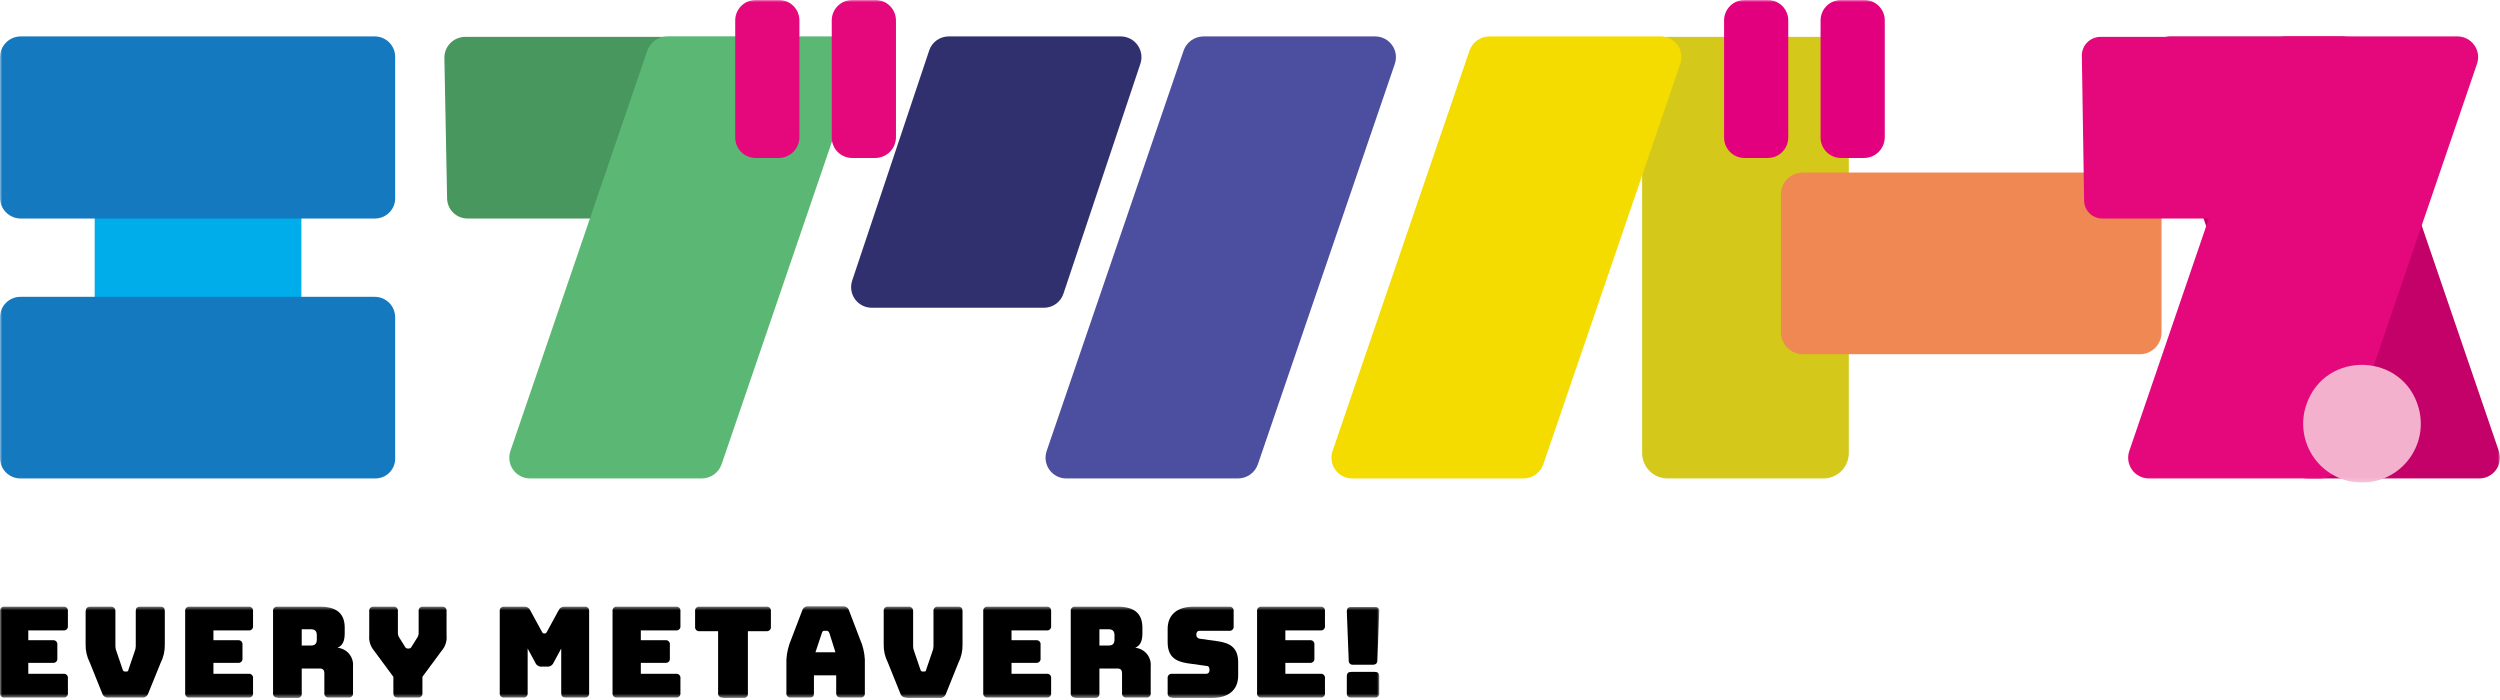
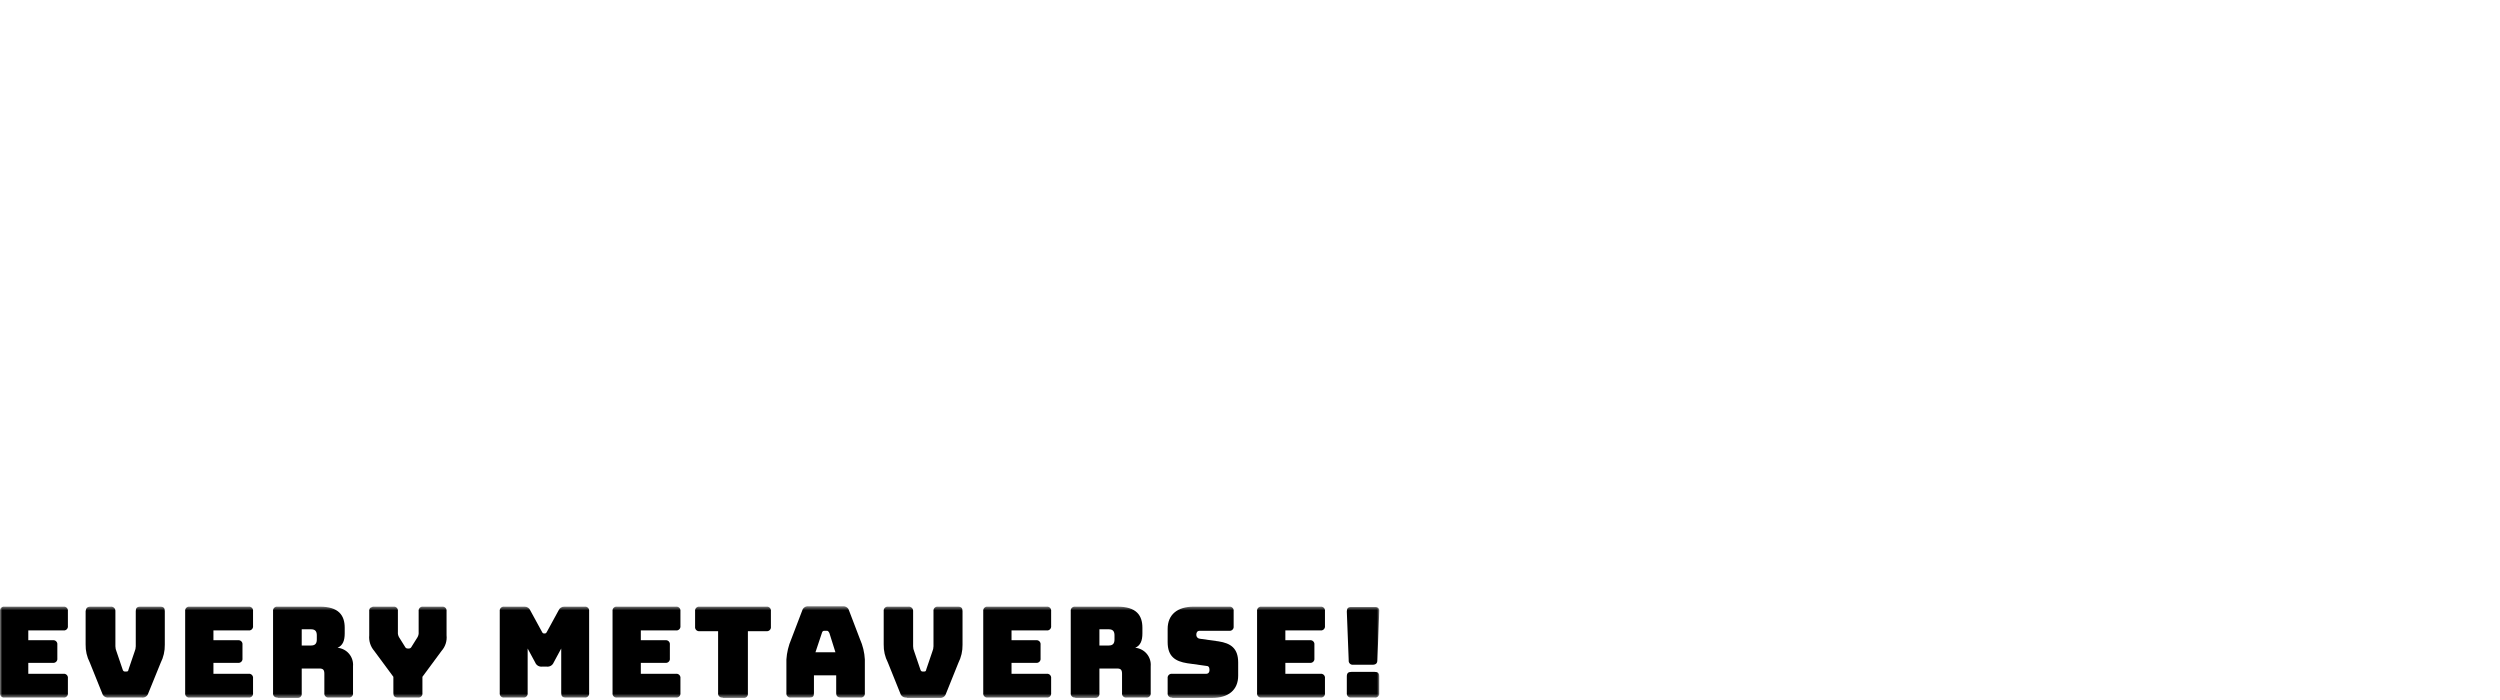
<svg xmlns="http://www.w3.org/2000/svg" width="600" height="168" viewBox="0 0 600 168" fill="none">
  <mask id="mask0_1943_3797" style="mask-type:luminance" maskUnits="userSpaceOnUse" x="0" y="145" width="332" height="23">
    <path d="M331.035 145.507H0V167.502H331.035V145.507Z" fill="white" />
  </mask>
  <g mask="url(#mask0_1943_3797)">
    <path d="M1.088 167.413C0.941 167.434 0.79 167.42 0.649 167.373C0.507 167.326 0.379 167.246 0.273 167.141C0.168 167.036 0.089 166.907 0.041 166.766C-0.006 166.624 -0.019 166.474 0.002 166.326V146.684C-0.019 146.536 -0.006 146.386 0.041 146.244C0.089 146.103 0.168 145.974 0.273 145.869C0.379 145.764 0.507 145.684 0.649 145.637C0.79 145.59 0.941 145.576 1.088 145.597H15.209C15.356 145.576 15.507 145.59 15.648 145.637C15.79 145.684 15.918 145.764 16.023 145.869C16.129 145.974 16.208 146.103 16.255 146.244C16.302 146.386 16.316 146.536 16.295 146.684V150.213C16.316 150.361 16.302 150.511 16.255 150.653C16.208 150.794 16.129 150.923 16.023 151.028C15.918 151.133 15.79 151.213 15.648 151.26C15.507 151.307 15.356 151.321 15.209 151.3H6.79V153.653H12.674C12.822 153.632 12.972 153.645 13.114 153.693C13.255 153.74 13.384 153.819 13.489 153.924C13.594 154.03 13.674 154.158 13.721 154.3C13.768 154.441 13.782 154.592 13.761 154.739V157.998C13.782 158.145 13.768 158.296 13.721 158.437C13.674 158.579 13.594 158.707 13.489 158.812C13.384 158.918 13.255 158.997 13.114 159.044C12.972 159.092 12.822 159.105 12.674 159.084H6.79V161.71H15.209C15.357 161.688 15.507 161.702 15.649 161.749C15.79 161.796 15.919 161.876 16.024 161.982C16.13 162.087 16.209 162.216 16.256 162.358C16.303 162.499 16.316 162.65 16.295 162.798V166.328C16.316 166.476 16.302 166.626 16.255 166.768C16.208 166.909 16.129 167.038 16.023 167.143C15.918 167.249 15.79 167.328 15.648 167.375C15.507 167.422 15.356 167.436 15.209 167.415L1.088 167.413Z" fill="black" />
    <path d="M26.071 167.413C25.738 167.457 25.399 167.381 25.117 167.199C24.835 167.016 24.628 166.739 24.532 166.416L21.546 158.994C20.855 157.652 20.513 156.158 20.55 154.649V146.684C20.64 145.959 20.912 145.597 21.727 145.597H26.524C26.675 145.575 26.83 145.588 26.976 145.633C27.122 145.679 27.257 145.756 27.369 145.861C27.482 145.965 27.569 146.093 27.626 146.235C27.682 146.377 27.706 146.531 27.696 146.684V155.102C27.699 155.539 27.791 155.97 27.967 156.369L29.415 160.624C29.505 160.986 29.686 161.167 29.958 161.167H30.32C30.682 161.167 30.773 161.077 30.863 160.624L32.312 156.369C32.488 155.97 32.58 155.539 32.583 155.102V146.684C32.583 145.959 32.855 145.597 33.669 145.597H38.466C39.28 145.597 39.552 145.959 39.552 146.684V154.74C39.579 156.248 39.237 157.739 38.556 159.085L35.575 166.418C35.48 166.741 35.273 167.018 34.99 167.201C34.708 167.383 34.37 167.459 34.037 167.415L26.071 167.413Z" fill="black" />
    <path d="M45.526 167.412C45.378 167.434 45.228 167.42 45.086 167.373C44.945 167.326 44.816 167.246 44.711 167.141C44.605 167.036 44.526 166.907 44.479 166.766C44.432 166.624 44.418 166.474 44.439 166.326V146.684C44.418 146.536 44.432 146.386 44.479 146.244C44.526 146.103 44.605 145.974 44.711 145.869C44.816 145.763 44.945 145.684 45.086 145.637C45.228 145.59 45.378 145.576 45.526 145.597H59.642C59.79 145.576 59.94 145.59 60.081 145.637C60.223 145.684 60.351 145.763 60.457 145.869C60.562 145.974 60.642 146.103 60.689 146.244C60.736 146.386 60.749 146.536 60.728 146.684V150.213C60.749 150.361 60.736 150.511 60.689 150.653C60.642 150.794 60.562 150.922 60.457 151.028C60.351 151.133 60.223 151.213 60.081 151.26C59.94 151.307 59.79 151.32 59.642 151.299H51.224V153.653H57.108C57.255 153.632 57.406 153.645 57.547 153.692C57.688 153.74 57.817 153.819 57.922 153.924C58.028 154.03 58.107 154.158 58.154 154.3C58.201 154.441 58.215 154.591 58.194 154.739V157.998C58.215 158.145 58.201 158.296 58.154 158.437C58.107 158.578 58.028 158.707 57.922 158.812C57.817 158.918 57.688 158.997 57.547 159.044C57.406 159.091 57.255 159.105 57.108 159.084H51.224V161.709H59.642C59.79 161.688 59.94 161.702 60.081 161.749C60.223 161.796 60.351 161.875 60.457 161.981C60.562 162.086 60.642 162.215 60.689 162.356C60.736 162.498 60.749 162.648 60.728 162.796V166.326C60.749 166.474 60.736 166.624 60.689 166.766C60.642 166.907 60.562 167.036 60.457 167.141C60.351 167.246 60.223 167.326 60.081 167.373C59.94 167.42 59.79 167.434 59.642 167.412H45.526Z" fill="black" />
    <path d="M66.619 167.412C66.472 167.434 66.321 167.42 66.18 167.373C66.038 167.326 65.91 167.246 65.805 167.141C65.699 167.036 65.62 166.907 65.573 166.766C65.526 166.624 65.512 166.474 65.533 166.326V146.684C65.512 146.536 65.526 146.386 65.573 146.244C65.62 146.103 65.699 145.974 65.805 145.869C65.91 145.763 66.038 145.684 66.18 145.637C66.321 145.59 66.472 145.576 66.619 145.597H76.757C81.283 145.597 82.731 147.68 82.731 150.666V152.025C82.731 153.744 82.279 154.921 81.012 155.464C82.091 155.562 83.088 156.084 83.783 156.915C84.479 157.746 84.817 158.819 84.724 159.899V166.326C84.745 166.474 84.731 166.624 84.684 166.766C84.637 166.907 84.558 167.036 84.452 167.141C84.347 167.246 84.218 167.326 84.077 167.373C83.936 167.42 83.785 167.434 83.638 167.412H78.931C78.783 167.434 78.633 167.42 78.491 167.373C78.35 167.326 78.221 167.246 78.116 167.141C78.011 167.036 77.931 166.907 77.884 166.766C77.837 166.624 77.823 166.474 77.844 166.326V161.709C77.844 160.804 77.572 160.442 76.667 160.442H72.413V166.418C72.434 166.566 72.421 166.716 72.374 166.858C72.327 166.999 72.247 167.128 72.142 167.233C72.037 167.338 71.908 167.418 71.767 167.465C71.625 167.512 71.475 167.526 71.327 167.505H66.62L66.619 167.412ZM72.412 154.921H74.675C75.761 154.921 76.033 154.287 76.033 153.473V152.477C76.033 151.661 75.762 151.028 74.676 151.028H72.413L72.412 154.921Z" fill="black" />
-     <path d="M95.496 167.412C94.68 167.412 94.409 167.05 94.409 166.326V162.434L89.793 156.187C89.358 155.68 89.029 155.09 88.826 154.452C88.624 153.814 88.553 153.143 88.616 152.477V146.684C88.595 146.536 88.609 146.386 88.656 146.244C88.703 146.103 88.782 145.974 88.888 145.869C88.993 145.763 89.122 145.684 89.263 145.637C89.404 145.59 89.555 145.576 89.702 145.597H94.409C94.557 145.576 94.707 145.59 94.849 145.637C94.99 145.684 95.119 145.763 95.224 145.869C95.329 145.974 95.409 146.103 95.456 146.244C95.503 146.386 95.517 146.536 95.496 146.684V151.662C95.455 152.103 95.55 152.545 95.769 152.929L97.127 155.101C97.308 155.463 97.489 155.644 97.851 155.644H98.122C98.484 155.644 98.665 155.463 98.846 155.101L100.205 152.929C100.423 152.544 100.517 152.102 100.476 151.661V146.684C100.454 146.536 100.468 146.386 100.515 146.244C100.562 146.103 100.642 145.974 100.747 145.869C100.852 145.763 100.981 145.684 101.122 145.637C101.264 145.59 101.414 145.576 101.562 145.597H106.088C106.235 145.576 106.386 145.59 106.527 145.637C106.668 145.684 106.797 145.763 106.902 145.869C107.008 145.974 107.087 146.103 107.134 146.244C107.181 146.386 107.195 146.536 107.174 146.684V152.477C107.245 153.143 107.177 153.817 106.974 154.455C106.772 155.094 106.439 155.684 105.997 156.187L101.381 162.434V166.326C101.402 166.474 101.388 166.624 101.341 166.766C101.294 166.907 101.215 167.036 101.109 167.141C101.004 167.246 100.875 167.326 100.734 167.373C100.592 167.42 100.442 167.434 100.295 167.412H95.498" fill="black" />
+     <path d="M95.496 167.412C94.68 167.412 94.409 167.05 94.409 166.326V162.434L89.793 156.187C89.358 155.68 89.029 155.09 88.826 154.452C88.624 153.814 88.553 153.143 88.616 152.477V146.684C88.595 146.536 88.609 146.386 88.656 146.244C88.703 146.103 88.782 145.974 88.888 145.869C89.404 145.59 89.555 145.576 89.702 145.597H94.409C94.557 145.576 94.707 145.59 94.849 145.637C94.99 145.684 95.119 145.763 95.224 145.869C95.329 145.974 95.409 146.103 95.456 146.244C95.503 146.386 95.517 146.536 95.496 146.684V151.662C95.455 152.103 95.55 152.545 95.769 152.929L97.127 155.101C97.308 155.463 97.489 155.644 97.851 155.644H98.122C98.484 155.644 98.665 155.463 98.846 155.101L100.205 152.929C100.423 152.544 100.517 152.102 100.476 151.661V146.684C100.454 146.536 100.468 146.386 100.515 146.244C100.562 146.103 100.642 145.974 100.747 145.869C100.852 145.763 100.981 145.684 101.122 145.637C101.264 145.59 101.414 145.576 101.562 145.597H106.088C106.235 145.576 106.386 145.59 106.527 145.637C106.668 145.684 106.797 145.763 106.902 145.869C107.008 145.974 107.087 146.103 107.134 146.244C107.181 146.386 107.195 146.536 107.174 146.684V152.477C107.245 153.143 107.177 153.817 106.974 154.455C106.772 155.094 106.439 155.684 105.997 156.187L101.381 162.434V166.326C101.402 166.474 101.388 166.624 101.341 166.766C101.294 166.907 101.215 167.036 101.109 167.141C101.004 167.246 100.875 167.326 100.734 167.373C100.592 167.42 100.442 167.434 100.295 167.412H95.498" fill="black" />
    <path d="M121.026 167.412C120.878 167.434 120.728 167.42 120.586 167.373C120.445 167.326 120.316 167.246 120.211 167.141C120.105 167.036 120.026 166.907 119.979 166.766C119.932 166.624 119.918 166.474 119.939 166.326V146.684C119.918 146.536 119.932 146.386 119.979 146.244C120.026 146.103 120.105 145.974 120.211 145.869C120.316 145.763 120.445 145.684 120.586 145.637C120.728 145.59 120.878 145.576 121.026 145.597H125.91C126.202 145.592 126.488 145.676 126.731 145.838C126.974 145.999 127.161 146.231 127.269 146.502L129.984 151.48C130.165 151.842 130.256 152.024 130.527 152.024H130.798C131.07 152.024 131.16 151.842 131.341 151.48L134.057 146.502C134.164 146.231 134.352 145.999 134.595 145.837C134.839 145.675 135.125 145.592 135.417 145.597H140.305C140.453 145.576 140.603 145.59 140.745 145.637C140.886 145.684 141.014 145.763 141.12 145.869C141.225 145.974 141.305 146.103 141.352 146.244C141.399 146.386 141.412 146.536 141.391 146.684V166.326C141.412 166.474 141.399 166.624 141.352 166.766C141.305 166.907 141.225 167.036 141.12 167.141C141.014 167.246 140.886 167.326 140.745 167.373C140.603 167.42 140.453 167.434 140.305 167.412H135.779C134.965 167.412 134.693 167.05 134.693 166.326V155.645L132.883 158.995C132.757 159.316 132.529 159.586 132.235 159.766C131.941 159.946 131.596 160.025 131.253 159.991H130.076C129.733 160.025 129.389 159.946 129.095 159.766C128.8 159.586 128.573 159.316 128.447 158.995L126.637 155.645V166.326C126.658 166.474 126.644 166.624 126.597 166.766C126.55 166.907 126.47 167.036 126.365 167.141C126.26 167.246 126.131 167.326 125.99 167.373C125.848 167.42 125.698 167.434 125.55 167.412H121.025" fill="black" />
    <path d="M148.096 167.412C147.948 167.434 147.798 167.42 147.656 167.373C147.515 167.326 147.387 167.246 147.281 167.141C147.176 167.036 147.096 166.907 147.049 166.766C147.002 166.624 146.989 166.474 147.01 166.326V146.684C146.989 146.536 147.002 146.386 147.049 146.244C147.096 146.103 147.176 145.974 147.281 145.869C147.387 145.763 147.515 145.684 147.656 145.637C147.798 145.59 147.948 145.576 148.096 145.597H162.217C162.364 145.576 162.515 145.59 162.656 145.637C162.797 145.684 162.926 145.763 163.031 145.869C163.137 145.974 163.216 146.103 163.263 146.244C163.31 146.386 163.324 146.536 163.303 146.684V150.213C163.324 150.361 163.31 150.511 163.263 150.653C163.216 150.794 163.137 150.922 163.031 151.028C162.926 151.133 162.797 151.213 162.656 151.26C162.515 151.307 162.364 151.32 162.217 151.299H153.798V153.653H159.682C159.83 153.632 159.98 153.645 160.122 153.692C160.263 153.74 160.391 153.819 160.497 153.924C160.602 154.03 160.682 154.158 160.729 154.3C160.776 154.441 160.789 154.591 160.768 154.739V157.998C160.789 158.145 160.776 158.296 160.729 158.437C160.682 158.578 160.602 158.707 160.497 158.812C160.391 158.918 160.263 158.997 160.122 159.044C159.98 159.091 159.83 159.105 159.682 159.084H153.798V161.709H162.217C162.364 161.688 162.515 161.702 162.656 161.749C162.797 161.796 162.926 161.875 163.031 161.981C163.137 162.086 163.216 162.215 163.263 162.356C163.31 162.498 163.324 162.648 163.303 162.796V166.326C163.324 166.474 163.31 166.624 163.263 166.766C163.216 166.907 163.137 167.036 163.031 167.141C162.926 167.246 162.797 167.326 162.656 167.373C162.515 167.42 162.364 167.434 162.217 167.412H148.096Z" fill="black" />
    <path d="M173.429 167.412C173.282 167.434 173.131 167.42 172.99 167.373C172.849 167.326 172.72 167.246 172.615 167.141C172.509 167.036 172.43 166.907 172.383 166.766C172.336 166.624 172.322 166.474 172.343 166.326V151.481H167.908C167.761 151.503 167.61 151.489 167.469 151.442C167.328 151.395 167.199 151.315 167.094 151.21C166.988 151.105 166.909 150.976 166.862 150.835C166.815 150.693 166.801 150.543 166.822 150.395V146.684C166.801 146.536 166.815 146.386 166.862 146.244C166.909 146.103 166.988 145.974 167.094 145.869C167.199 145.763 167.328 145.684 167.469 145.637C167.61 145.59 167.761 145.576 167.908 145.597H183.929C184.077 145.576 184.227 145.59 184.369 145.637C184.51 145.684 184.639 145.763 184.744 145.869C184.849 145.974 184.929 146.103 184.976 146.244C185.023 146.386 185.037 146.536 185.016 146.684V150.394C185.037 150.542 185.023 150.692 184.976 150.834C184.929 150.975 184.849 151.104 184.744 151.209C184.639 151.314 184.51 151.394 184.369 151.441C184.227 151.488 184.077 151.502 183.929 151.48H179.494V166.418C179.515 166.566 179.501 166.716 179.454 166.858C179.407 166.999 179.327 167.128 179.222 167.233C179.117 167.338 178.988 167.418 178.847 167.465C178.705 167.512 178.555 167.526 178.407 167.505H173.429V167.412Z" fill="black" />
    <path d="M194.258 167.413H189.822C189.675 167.434 189.524 167.42 189.383 167.373C189.242 167.326 189.113 167.246 189.008 167.141C188.902 167.036 188.823 166.907 188.776 166.766C188.729 166.624 188.715 166.474 188.736 166.326V158.271C188.846 156.586 189.244 154.933 189.913 153.383L192.539 146.504C192.634 146.182 192.842 145.904 193.124 145.722C193.405 145.539 193.743 145.463 194.076 145.507H202.223C202.556 145.463 202.894 145.539 203.176 145.721C203.458 145.904 203.666 146.181 203.761 146.504L206.387 153.383C207.074 154.927 207.473 156.583 207.563 158.271V166.326C207.584 166.474 207.57 166.624 207.523 166.766C207.476 166.907 207.397 167.036 207.291 167.141C207.186 167.246 207.057 167.326 206.916 167.373C206.775 167.42 206.624 167.434 206.477 167.413H201.864C201.049 167.413 200.687 167.05 200.687 166.326V162.072H195.347V166.326C195.347 167.142 195.075 167.413 194.26 167.413M195.709 156.55H200.506L199.057 151.935C198.876 151.573 198.695 151.392 198.514 151.392H197.79C197.518 151.392 197.337 151.573 197.247 151.935L195.709 156.55Z" fill="black" />
    <path d="M217.609 167.413C217.276 167.457 216.938 167.381 216.656 167.199C216.373 167.016 216.166 166.739 216.071 166.416L213.083 158.994C212.393 157.652 212.051 156.158 212.088 154.649V146.684C212.067 146.536 212.08 146.386 212.127 146.244C212.175 146.103 212.254 145.974 212.359 145.869C212.465 145.764 212.593 145.684 212.735 145.637C212.876 145.59 213.026 145.576 213.174 145.597H217.971C218.123 145.575 218.278 145.586 218.425 145.631C218.572 145.677 218.707 145.754 218.82 145.858C218.933 145.963 219.021 146.091 219.078 146.234C219.135 146.377 219.159 146.53 219.148 146.684V155.102C219.151 155.539 219.244 155.97 219.42 156.369L220.868 160.624C220.959 160.986 221.14 161.167 221.412 161.167H221.774C222.136 161.167 222.227 161.077 222.317 160.624L223.765 156.369C223.941 155.97 224.034 155.539 224.037 155.102V146.684C224.016 146.536 224.03 146.386 224.077 146.244C224.124 146.103 224.203 145.974 224.309 145.869C224.414 145.764 224.543 145.684 224.684 145.637C224.825 145.59 224.976 145.576 225.123 145.597H229.921C230.736 145.597 231.007 145.959 231.007 146.684V154.74C231.034 156.248 230.692 157.74 230.011 159.085L227.024 166.507C226.928 166.83 226.721 167.107 226.438 167.29C226.156 167.473 225.818 167.549 225.484 167.504H217.61L217.609 167.413Z" fill="black" />
    <path d="M237.065 167.412C236.917 167.434 236.767 167.42 236.625 167.373C236.484 167.326 236.355 167.246 236.25 167.141C236.145 167.036 236.065 166.907 236.018 166.766C235.971 166.624 235.957 166.474 235.978 166.326V146.684C235.957 146.536 235.971 146.386 236.018 146.244C236.065 146.103 236.145 145.974 236.25 145.869C236.355 145.763 236.484 145.684 236.625 145.637C236.767 145.59 236.917 145.576 237.065 145.597H251.185C251.333 145.576 251.483 145.59 251.625 145.637C251.766 145.684 251.895 145.763 252 145.869C252.105 145.974 252.185 146.103 252.232 146.244C252.279 146.386 252.293 146.536 252.272 146.684V150.213C252.293 150.361 252.279 150.511 252.232 150.653C252.185 150.794 252.105 150.922 252 151.028C251.895 151.133 251.766 151.213 251.625 151.26C251.483 151.307 251.333 151.32 251.185 151.299H242.767V153.653H248.651C248.798 153.632 248.949 153.645 249.09 153.692C249.232 153.74 249.36 153.819 249.466 153.924C249.571 154.03 249.65 154.158 249.697 154.3C249.745 154.441 249.758 154.591 249.737 154.739V157.998C249.758 158.145 249.745 158.296 249.697 158.437C249.65 158.578 249.571 158.707 249.466 158.812C249.36 158.918 249.232 158.997 249.09 159.044C248.949 159.091 248.798 159.105 248.651 159.084H242.767V161.709H251.185C251.333 161.688 251.483 161.702 251.625 161.749C251.766 161.796 251.895 161.875 252 161.981C252.105 162.086 252.185 162.215 252.232 162.356C252.279 162.498 252.293 162.648 252.272 162.796V166.326C252.293 166.474 252.279 166.624 252.232 166.766C252.185 166.907 252.105 167.036 252 167.141C251.895 167.246 251.766 167.326 251.625 167.373C251.483 167.42 251.333 167.434 251.185 167.412H237.065Z" fill="black" />
    <path d="M258.065 167.412C257.917 167.434 257.767 167.42 257.625 167.373C257.484 167.326 257.355 167.246 257.25 167.141C257.145 167.036 257.065 166.907 257.018 166.766C256.971 166.624 256.957 166.474 256.978 166.326V146.684C256.957 146.536 256.971 146.386 257.018 146.244C257.065 146.103 257.145 145.974 257.25 145.869C257.355 145.763 257.484 145.684 257.625 145.637C257.767 145.59 257.917 145.576 258.065 145.597H268.203C272.729 145.597 274.177 147.68 274.177 150.666V152.025C274.177 153.744 273.725 154.921 272.457 155.464C273.537 155.563 274.534 156.085 275.229 156.916C275.924 157.748 276.262 158.821 276.168 159.901V166.328C276.189 166.476 276.176 166.626 276.129 166.768C276.081 166.909 276.002 167.038 275.897 167.143C275.791 167.248 275.663 167.328 275.521 167.375C275.38 167.422 275.229 167.436 275.082 167.415H270.375C270.227 167.436 270.077 167.422 269.936 167.375C269.794 167.328 269.666 167.248 269.56 167.143C269.455 167.038 269.376 166.909 269.328 166.768C269.281 166.626 269.268 166.476 269.289 166.328V161.709C269.289 160.804 269.017 160.442 268.112 160.442H263.858V166.418C263.879 166.566 263.865 166.716 263.818 166.858C263.771 166.999 263.692 167.128 263.586 167.233C263.481 167.338 263.352 167.418 263.211 167.465C263.07 167.512 262.919 167.526 262.772 167.505H258.065V167.412ZM263.858 154.921H266.12C267.206 154.921 267.478 154.287 267.478 153.473V152.477C267.478 151.661 267.207 151.028 266.121 151.028H263.858V154.921Z" fill="black" />
    <path d="M281.322 167.412C281.175 167.434 281.024 167.42 280.883 167.373C280.742 167.326 280.613 167.246 280.508 167.141C280.402 167.036 280.323 166.907 280.276 166.766C280.229 166.624 280.215 166.474 280.236 166.326V162.798C280.215 162.65 280.229 162.5 280.276 162.358C280.323 162.217 280.402 162.088 280.508 161.983C280.613 161.878 280.742 161.798 280.883 161.751C281.024 161.704 281.175 161.69 281.322 161.711H289.469C290.012 161.711 290.283 161.349 290.283 160.806C290.283 160.082 290.012 159.81 289.469 159.81L284.943 159.177C282.047 158.724 280.236 157.548 280.236 154.108V150.938C280.236 147.499 282.59 145.597 286.481 145.597H294.99C295.138 145.576 295.288 145.59 295.429 145.637C295.571 145.684 295.699 145.763 295.805 145.869C295.91 145.974 295.99 146.103 296.037 146.244C296.084 146.386 296.097 146.536 296.076 146.684V150.304C296.097 150.452 296.084 150.602 296.037 150.744C295.99 150.885 295.91 151.014 295.805 151.119C295.699 151.224 295.571 151.304 295.429 151.351C295.288 151.398 295.138 151.412 294.99 151.39H287.93C287.387 151.39 287.115 151.752 287.115 152.296C287.091 152.536 287.164 152.775 287.316 152.962C287.469 153.149 287.69 153.267 287.93 153.292L292.456 153.926C295.352 154.379 297.162 155.555 297.162 158.995V162.162C297.162 165.602 294.809 167.504 290.916 167.504H281.322V167.412Z" fill="black" />
    <path d="M302.783 167.412C302.636 167.434 302.485 167.42 302.344 167.373C302.203 167.326 302.074 167.246 301.969 167.141C301.863 167.036 301.784 166.907 301.737 166.766C301.69 166.624 301.676 166.474 301.697 166.326V146.684C301.676 146.536 301.69 146.386 301.737 146.244C301.784 146.103 301.863 145.974 301.969 145.869C302.074 145.763 302.203 145.684 302.344 145.637C302.485 145.59 302.636 145.576 302.783 145.597H316.904C317.052 145.576 317.202 145.59 317.343 145.637C317.485 145.684 317.613 145.763 317.719 145.869C317.824 145.974 317.904 146.103 317.951 146.244C317.998 146.386 318.011 146.536 317.99 146.684V150.213C318.011 150.361 317.998 150.511 317.951 150.653C317.904 150.794 317.824 150.922 317.719 151.028C317.613 151.133 317.485 151.213 317.343 151.26C317.202 151.307 317.052 151.32 316.904 151.299H308.485V153.653H314.37C314.517 153.632 314.668 153.645 314.809 153.692C314.95 153.74 315.079 153.819 315.184 153.924C315.29 154.03 315.369 154.158 315.416 154.3C315.463 154.441 315.477 154.591 315.456 154.739V157.998C315.477 158.145 315.463 158.296 315.416 158.437C315.369 158.578 315.29 158.707 315.184 158.812C315.079 158.918 314.95 158.997 314.809 159.044C314.668 159.091 314.517 159.105 314.37 159.084H308.485V161.709H316.904C317.052 161.688 317.202 161.702 317.343 161.749C317.485 161.796 317.613 161.875 317.719 161.981C317.824 162.086 317.904 162.215 317.951 162.356C317.998 162.498 318.011 162.648 317.99 162.796V166.326C318.011 166.474 317.998 166.624 317.951 166.766C317.904 166.907 317.824 167.036 317.719 167.141C317.613 167.246 317.485 167.326 317.343 167.373C317.202 167.42 317.052 167.434 316.904 167.412H302.783Z" fill="black" />
    <path d="M324.776 159.537C324.628 159.558 324.478 159.544 324.336 159.497C324.195 159.45 324.066 159.371 323.961 159.265C323.856 159.16 323.776 159.032 323.729 158.89C323.682 158.749 323.668 158.598 323.689 158.451L323.236 146.778C323.236 146.053 323.507 145.691 324.231 145.691H330.024C330.749 145.691 331.111 146.053 331.021 146.778L330.569 158.455C330.569 159.179 330.207 159.541 329.391 159.541L324.776 159.537ZM324.322 167.411C324.175 167.433 324.024 167.419 323.883 167.372C323.742 167.325 323.613 167.245 323.508 167.14C323.402 167.034 323.323 166.906 323.276 166.765C323.229 166.623 323.215 166.473 323.236 166.325V162.342C323.236 161.528 323.598 161.256 324.322 161.256H329.935C330.659 161.256 331.021 161.528 331.021 162.342V166.329C331.042 166.477 331.028 166.627 330.981 166.769C330.934 166.91 330.855 167.039 330.749 167.144C330.644 167.249 330.515 167.329 330.374 167.376C330.233 167.423 330.082 167.437 329.935 167.416L324.322 167.411Z" fill="black" />
  </g>
  <mask id="mask1_1943_3797" style="mask-type:luminance" maskUnits="userSpaceOnUse" x="0" y="0" width="600" height="116">
-     <path d="M600 0H0V115.817H600V0Z" fill="white" />
-   </mask>
+     </mask>
  <g mask="url(#mask1_1943_3797)">
    <path d="M72.333 19.34V104.345C72.336 104.992 72.211 105.632 71.965 106.23C71.718 106.828 71.356 107.371 70.899 107.828C70.442 108.285 69.899 108.647 69.301 108.893C68.703 109.139 68.063 109.265 67.416 109.262H27.643C26.997 109.265 26.356 109.139 25.759 108.893C25.161 108.647 24.618 108.285 24.161 107.828C23.703 107.371 23.341 106.828 23.095 106.23C22.849 105.632 22.724 104.992 22.727 104.345V19.34C22.724 18.693 22.849 18.052 23.095 17.455C23.341 16.857 23.703 16.314 24.161 15.857C24.618 15.4 25.161 15.037 25.759 14.791C26.356 14.545 26.997 14.42 27.643 14.423H67.411C68.061 14.41 68.706 14.528 69.308 14.771C69.911 15.013 70.459 15.375 70.918 15.834C71.378 16.293 71.74 16.84 71.983 17.442C72.226 18.045 72.345 18.69 72.333 19.34Z" fill="#00ADEB" />
    <path d="M90.031 52.445H4.917C3.6 52.426 2.344 51.887 1.423 50.945C0.502 50.004 -0.009 48.737 0 47.42V13.767C-0.01 12.45 0.501 11.182 1.423 10.24C2.344 9.298 3.6 8.759 4.917 8.739H89.921C90.568 8.737 91.209 8.862 91.806 9.108C92.404 9.354 92.947 9.716 93.404 10.173C93.862 10.631 94.224 11.174 94.47 11.771C94.716 12.369 94.841 13.01 94.838 13.656V47.31C94.875 47.967 94.779 48.624 94.555 49.242C94.33 49.86 93.983 50.426 93.534 50.906C93.084 51.386 92.542 51.77 91.94 52.035C91.338 52.299 90.689 52.439 90.031 52.445Z" fill="#1479BF" />
    <path d="M90.031 114.833H4.917C4.27 114.835 3.63 114.71 3.032 114.464C2.434 114.218 1.891 113.856 1.434 113.399C0.977 112.942 0.615 112.398 0.369 111.801C0.123 111.203 -0.003 110.562 4.39034e-05 109.916V76.154C-0.002 75.508 0.123 74.868 0.369 74.27C0.616 73.673 0.978 73.13 1.435 72.673C1.892 72.216 2.435 71.854 3.033 71.608C3.63 71.362 4.271 71.237 4.917 71.24H89.921C90.568 71.237 91.209 71.362 91.806 71.608C92.404 71.854 92.947 72.216 93.404 72.674C93.861 73.131 94.224 73.674 94.47 74.272C94.716 74.869 94.841 75.51 94.838 76.156V109.809C94.874 110.46 94.775 111.111 94.549 111.722C94.323 112.334 93.974 112.892 93.523 113.363C93.073 113.834 92.53 114.208 91.93 114.461C91.329 114.714 90.683 114.841 90.031 114.835" fill="#1479BF" />
    <path d="M180.399 52.445H112.22C111.574 52.448 110.933 52.322 110.335 52.076C109.738 51.83 109.195 51.468 108.737 51.011C108.28 50.554 107.918 50.011 107.672 49.413C107.426 48.815 107.301 48.175 107.303 47.528L106.649 13.877C106.639 12.559 107.15 11.292 108.071 10.35C108.992 9.409 110.248 8.869 111.565 8.85H179.744C180.391 8.847 181.031 8.972 181.629 9.219C182.227 9.465 182.77 9.827 183.227 10.284C183.684 10.741 184.046 11.284 184.292 11.882C184.538 12.48 184.664 13.12 184.661 13.767L185.317 47.42C185.34 48.077 185.23 48.732 184.992 49.345C184.755 49.958 184.395 50.516 183.936 50.986C183.476 51.456 182.925 51.828 182.318 52.079C181.71 52.329 181.057 52.454 180.4 52.445" fill="#48975F" />
    <path d="M206.067 15.297L173.179 111.447C172.835 112.424 172.201 113.272 171.361 113.877C170.521 114.483 169.516 114.817 168.48 114.834H127.181C126.394 114.829 125.619 114.639 124.92 114.277C124.221 113.916 123.617 113.394 123.159 112.755C122.701 112.115 122.4 111.376 122.283 110.598C122.165 109.82 122.233 109.025 122.482 108.278L155.369 12.128C155.713 11.151 156.347 10.303 157.187 9.698C158.027 9.092 159.032 8.758 160.068 8.741H201.369C202.155 8.746 202.93 8.936 203.629 9.298C204.328 9.659 204.932 10.181 205.39 10.82C205.848 11.46 206.149 12.199 206.267 12.977C206.384 13.755 206.316 14.55 206.067 15.297Z" fill="#5BB874" />
    <path d="M186.942 37.914H181.37C180.724 37.916 180.083 37.791 179.485 37.545C178.887 37.299 178.344 36.937 177.887 36.48C177.43 36.023 177.068 35.48 176.822 34.882C176.576 34.284 176.45 33.643 176.453 32.997V4.917C176.45 4.27 176.576 3.629 176.822 3.031C177.069 2.433 177.431 1.89 177.889 1.432C178.346 0.975 178.89 0.613 179.488 0.367C180.086 0.122 180.727 -0.003 181.374 -5.88936e-05H186.942C187.588 -0.003 188.229 0.123 188.827 0.369C189.424 0.615 189.968 0.977 190.425 1.434C190.882 1.891 191.244 2.434 191.49 3.032C191.736 3.63 191.861 4.27 191.859 4.917V32.887C191.868 34.204 191.357 35.472 190.436 36.413C189.515 37.355 188.259 37.894 186.942 37.914Z" fill="#E4087C" />
    <path d="M210.11 37.914H204.538C203.892 37.917 203.251 37.792 202.653 37.547C202.055 37.301 201.511 36.939 201.054 36.482C200.596 36.025 200.234 35.483 199.987 34.885C199.741 34.287 199.615 33.647 199.617 33V4.917C199.614 4.27 199.74 3.629 199.986 3.031C200.233 2.433 200.595 1.89 201.053 1.432C201.51 0.975 202.054 0.613 202.652 0.367C203.25 0.122 203.891 -0.003 204.538 -5.88936e-05H210.11C210.757 -0.003 211.398 0.122 211.996 0.367C212.594 0.613 213.138 0.975 213.596 1.432C214.053 1.89 214.416 2.433 214.662 3.031C214.908 3.629 215.034 4.27 215.031 4.917V32.887C215.04 34.204 214.529 35.471 213.608 36.413C212.687 37.354 211.431 37.893 210.114 37.913" fill="#E4087C" />
    <path d="M334.77 15.297L301.883 111.447C301.54 112.424 300.905 113.272 300.065 113.877C299.225 114.483 298.22 114.817 297.184 114.834H255.884C255.097 114.829 254.322 114.639 253.623 114.277C252.924 113.916 252.321 113.394 251.862 112.755C251.404 112.115 251.103 111.376 250.986 110.598C250.868 109.82 250.936 109.025 251.185 108.278L284.072 12.128C284.416 11.151 285.05 10.303 285.89 9.698C286.73 9.092 287.736 8.758 288.771 8.741H330.072C330.859 8.746 331.633 8.936 332.332 9.298C333.031 9.659 333.635 10.181 334.093 10.82C334.552 11.46 334.852 12.199 334.97 12.977C335.087 13.755 335.019 14.55 334.77 15.297Z" fill="#4C4F9F" />
    <path d="M273.696 15.297L255.231 70.474C254.907 71.463 254.278 72.324 253.434 72.933C252.589 73.541 251.574 73.866 250.533 73.861H209.232C208.443 73.864 207.664 73.678 206.961 73.319C206.258 72.96 205.651 72.437 205.191 71.796C204.732 71.154 204.432 70.412 204.318 69.63C204.203 68.849 204.278 68.052 204.534 67.305L223 12.128C223.324 11.139 223.953 10.278 224.798 9.67C225.642 9.061 226.658 8.736 227.699 8.741H268.999C269.786 8.746 270.561 8.936 271.26 9.298C271.959 9.659 272.562 10.181 273.021 10.821C273.479 11.46 273.779 12.199 273.897 12.977C274.014 13.756 273.945 14.55 273.696 15.297Z" fill="#30306E" />
-     <path d="M443.714 14.969V108.715C443.716 109.519 443.559 110.315 443.252 111.059C442.946 111.802 442.495 112.477 441.927 113.046C441.358 113.614 440.683 114.065 439.94 114.372C439.196 114.679 438.4 114.836 437.596 114.834H400.228C399.424 114.836 398.628 114.679 397.884 114.372C397.141 114.065 396.466 113.615 395.897 113.046C395.328 112.478 394.878 111.802 394.571 111.059C394.264 110.316 394.107 109.519 394.109 108.715V14.969C394.107 14.165 394.264 13.368 394.571 12.625C394.878 11.882 395.328 11.206 395.897 10.638C396.466 10.069 397.141 9.618 397.884 9.312C398.628 9.005 399.424 8.848 400.228 8.85H437.596C438.402 8.839 439.203 8.991 439.95 9.294C440.697 9.598 441.376 10.048 441.946 10.619C442.516 11.189 442.966 11.868 443.27 12.615C443.574 13.362 443.725 14.162 443.714 14.969Z" fill="#D4C91A" />
-     <path d="M403.283 15.297L370.387 111.447C370.043 112.424 369.409 113.272 368.569 113.877C367.729 114.483 366.724 114.817 365.688 114.834H324.501C323.714 114.83 322.939 114.639 322.24 114.278C321.541 113.917 320.938 113.395 320.479 112.755C320.021 112.115 319.72 111.376 319.603 110.598C319.485 109.82 319.554 109.025 319.803 108.278L352.69 12.128C353.033 11.151 353.668 10.303 354.508 9.698C355.348 9.092 356.353 8.758 357.389 8.741H398.69C399.469 8.759 400.233 8.96 400.919 9.328C401.606 9.696 402.197 10.22 402.644 10.858C403.09 11.496 403.381 12.23 403.491 13.002C403.601 13.773 403.529 14.559 403.279 15.297" fill="#F4DB00" />
    <path d="M424.265 37.914H418.693C418.047 37.916 417.407 37.79 416.81 37.544C416.214 37.298 415.671 36.936 415.215 36.479C414.758 36.022 414.396 35.48 414.15 34.883C413.904 34.286 413.779 33.646 413.781 33V4.917C413.779 4.271 413.904 3.631 414.15 3.033C414.395 2.436 414.757 1.893 415.213 1.436C415.67 0.979 416.213 0.617 416.81 0.37C417.407 0.124 418.047 -0.002 418.693 4.39034e-05H424.265C424.911 -0.003 425.552 0.123 426.15 0.369C426.747 0.615 427.291 0.977 427.748 1.434C428.205 1.891 428.567 2.434 428.813 3.032C429.059 3.63 429.184 4.27 429.182 4.917V32.887C429.196 33.542 429.079 34.193 428.838 34.802C428.597 35.41 428.237 35.965 427.779 36.433C427.321 36.901 426.775 37.273 426.171 37.527C425.568 37.781 424.92 37.912 424.265 37.913" fill="#E3007F" />
    <path d="M447.427 37.914H441.854C441.208 37.917 440.567 37.791 439.97 37.545C439.372 37.299 438.829 36.937 438.372 36.48C437.914 36.023 437.552 35.48 437.306 34.882C437.06 34.284 436.935 33.643 436.938 32.997V4.917C436.935 4.27 437.06 3.63 437.306 3.032C437.553 2.434 437.915 1.891 438.372 1.434C438.829 0.977 439.372 0.615 439.97 0.368C440.568 0.122 441.209 -0.003 441.855 4.83938e-05H447.428C448.075 -0.003 448.715 0.123 449.313 0.369C449.911 0.615 450.454 0.977 450.911 1.434C451.368 1.891 451.73 2.434 451.976 3.032C452.223 3.63 452.348 4.27 452.345 4.917V32.887C452.355 34.204 451.843 35.472 450.922 36.413C450.001 37.354 448.745 37.894 447.428 37.913" fill="#E3007F" />
    <path d="M513.52 85.005H432.667C431.276 85.005 429.942 84.453 428.958 83.469C427.975 82.485 427.422 81.152 427.422 79.761V46.657C427.422 45.266 427.975 43.932 428.958 42.949C429.942 41.965 431.276 41.413 432.667 41.412H513.521C514.912 41.413 516.246 41.965 517.229 42.949C518.213 43.932 518.765 45.266 518.766 46.657V79.657C518.786 80.357 518.665 81.053 518.41 81.704C518.155 82.356 517.771 82.949 517.282 83.449C516.792 83.949 516.207 84.345 515.56 84.613C514.914 84.881 514.221 85.017 513.521 85.011" fill="#EF8853" />
    <path d="M516.147 15.297L549.035 111.447C549.378 112.424 550.012 113.273 550.852 113.878C551.692 114.484 552.698 114.817 553.733 114.834H595.033C595.819 114.83 596.594 114.639 597.293 114.278C597.992 113.916 598.596 113.394 599.054 112.755C599.512 112.115 599.813 111.376 599.93 110.598C600.048 109.82 599.979 109.025 599.73 108.278L566.843 12.128C566.499 11.152 565.865 10.303 565.025 9.698C564.186 9.092 563.18 8.759 562.145 8.741H520.845C520.058 8.746 519.283 8.936 518.584 9.298C517.885 9.659 517.282 10.181 516.823 10.82C516.365 11.46 516.064 12.199 515.947 12.977C515.829 13.755 515.898 14.55 516.147 15.297Z" fill="#C30168" />
-     <path d="M564.763 52.445H504.557C503.416 52.448 502.319 52.003 501.502 51.206C500.685 50.41 500.212 49.325 500.186 48.184L499.641 13.329C499.64 12.16 500.096 11.036 500.913 10.199C501.729 9.362 502.841 8.877 504.01 8.849H564.217C565.359 8.846 566.455 9.291 567.273 10.088C568.09 10.885 568.562 11.97 568.588 13.111L569.134 47.965C569.153 48.549 569.054 49.131 568.843 49.676C568.631 50.221 568.312 50.718 567.903 51.136C567.495 51.555 567.007 51.886 566.467 52.111C565.927 52.336 565.348 52.45 564.763 52.445Z" fill="#E4087C" />
    <path d="M594.489 15.297L561.601 111.447C561.259 112.424 560.624 113.273 559.784 113.878C558.944 114.484 557.938 114.817 556.903 114.834H515.712C514.925 114.829 514.15 114.639 513.451 114.277C512.752 113.916 512.149 113.394 511.69 112.755C511.232 112.115 510.932 111.376 510.814 110.598C510.696 109.82 510.764 109.025 511.013 108.278L543.9 12.128C544.244 11.151 544.878 10.303 545.718 9.698C546.558 9.092 547.564 8.758 548.599 8.741H589.9C590.679 8.759 591.442 8.96 592.129 9.328C592.816 9.696 593.406 10.22 593.853 10.858C594.3 11.496 594.59 12.23 594.701 13.002C594.811 13.773 594.738 14.559 594.489 15.297Z" fill="#E4087C" />
    <path d="M553.516 97.134C552.802 99.223 552.588 101.45 552.891 103.636C553.194 105.823 554.006 107.908 555.26 109.724C556.515 111.541 558.178 113.037 560.116 114.094C562.054 115.151 564.213 115.739 566.419 115.811C568.626 115.882 570.818 115.435 572.82 114.506C574.823 113.576 576.579 112.191 577.949 110.459C579.318 108.728 580.263 106.7 580.707 104.537C581.151 102.375 581.081 100.139 580.504 98.008C576.898 84.569 557.997 83.913 553.516 97.134Z" fill="#F3B1CE" />
  </g>
</svg>